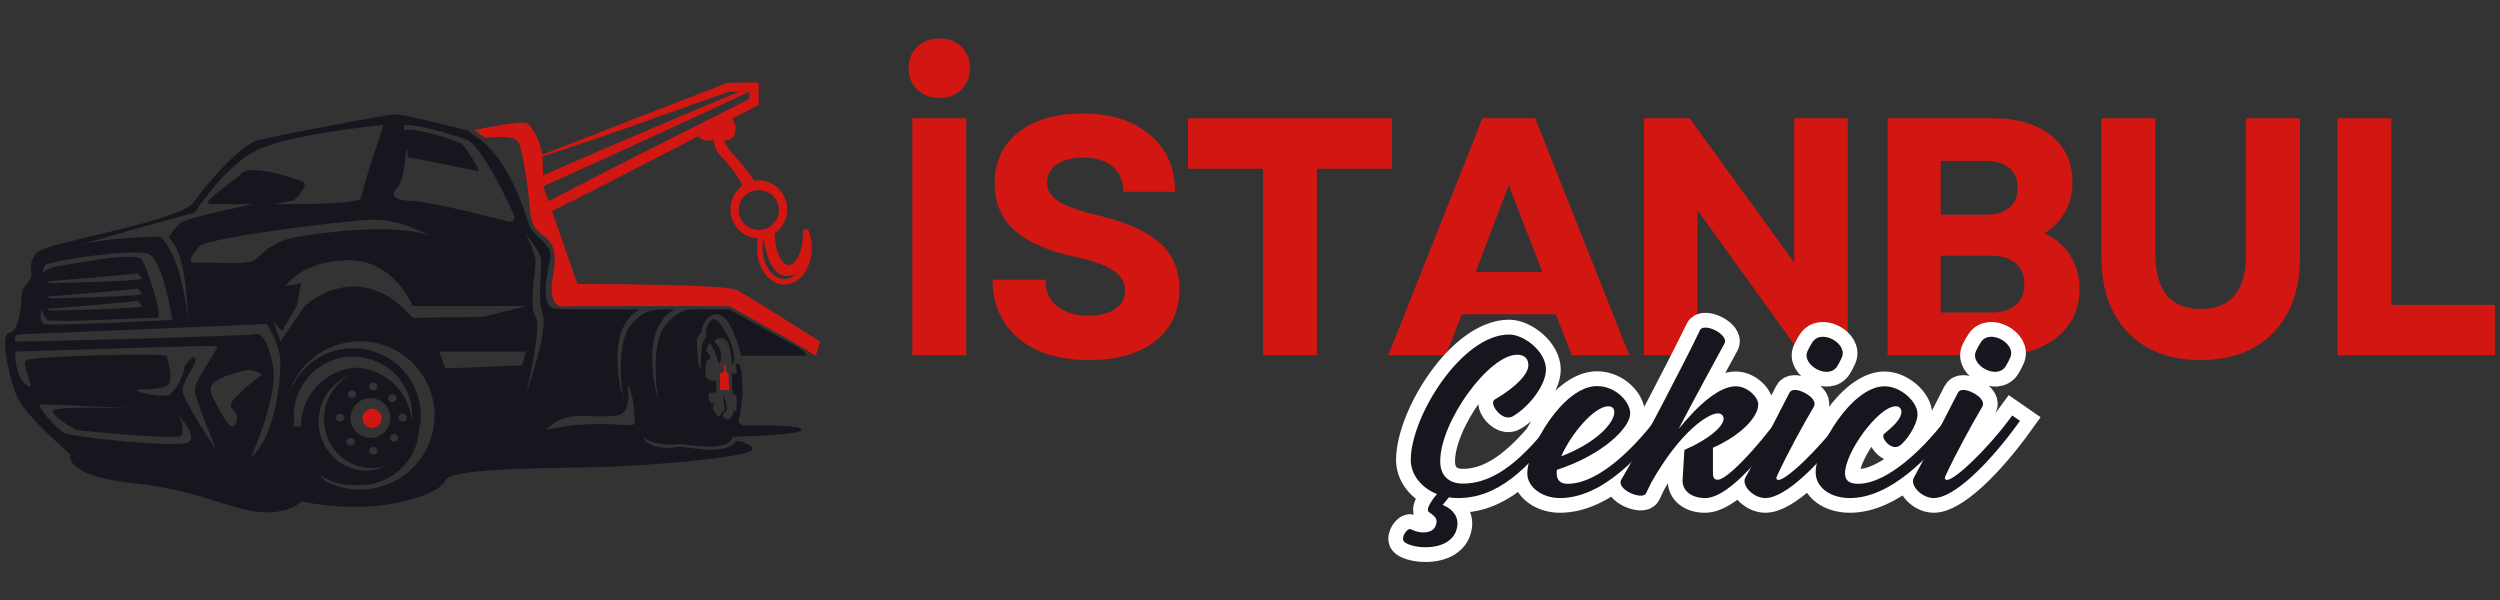
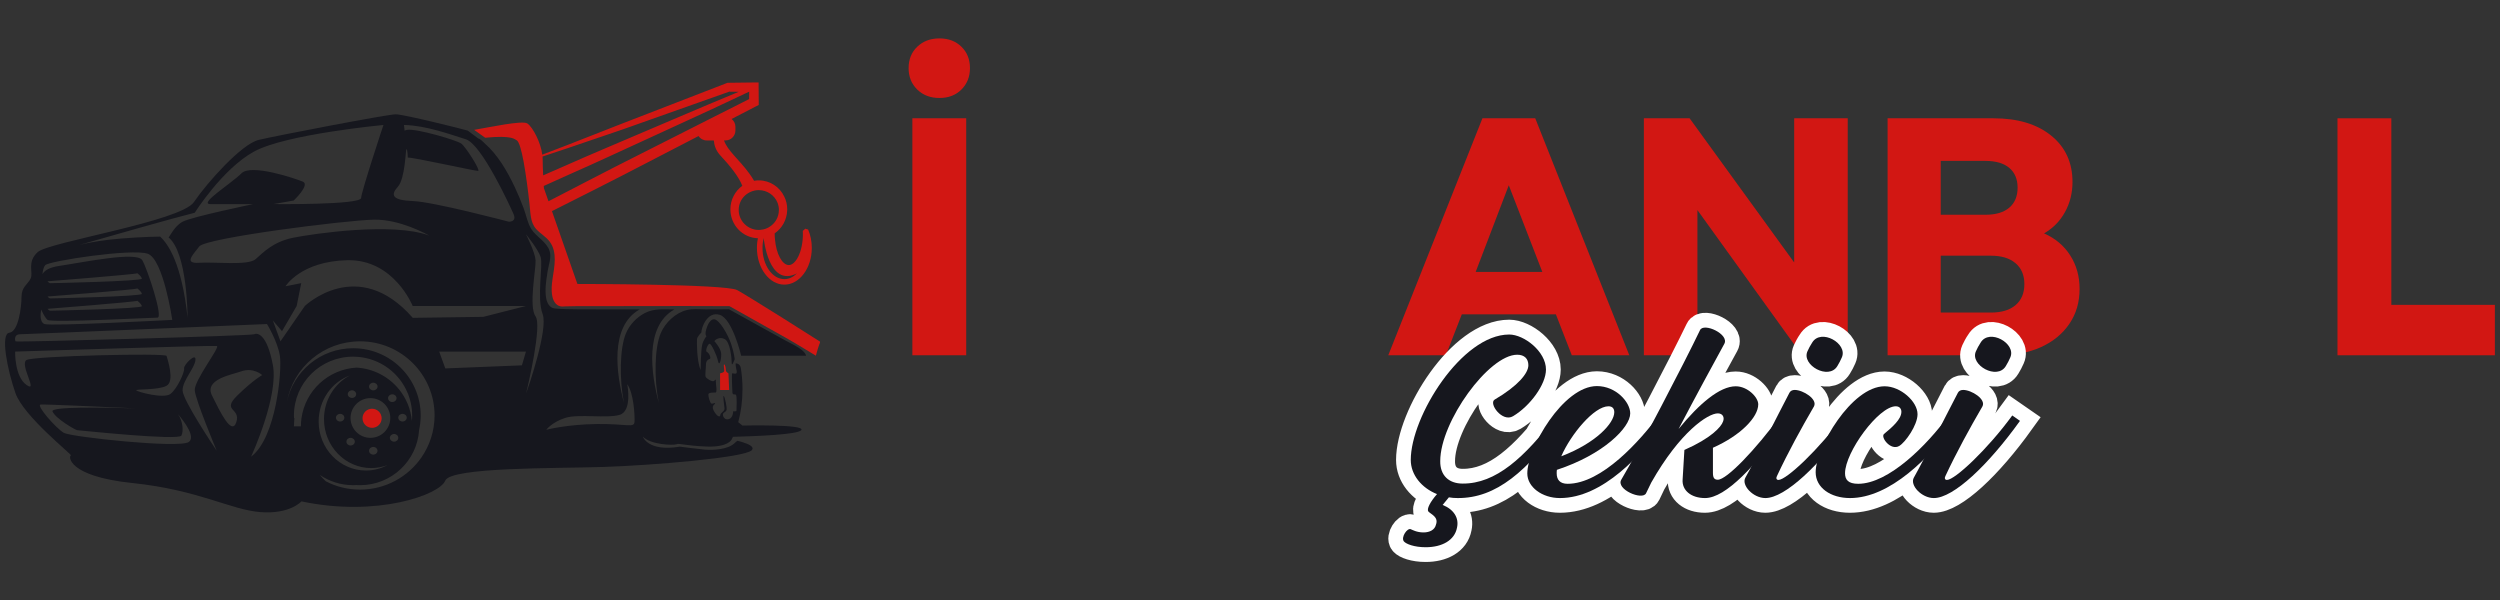
<svg xmlns="http://www.w3.org/2000/svg" width="500" zoomAndPan="magnify" viewBox="0 0 375 90" height="120" preserveAspectRatio="xMidYMid meet" version="1.0">
  <rect x="0" y="0" width="375" height="90" fill="#333333" stroke="none" />
  <defs>
    <g />
    <clipPath id="c4918de628">
      <path d="M 71 12.371 L 123 12.371 L 123 54 L 71 54 Z M 71 12.371 " clip-rule="nonzero" />
    </clipPath>
  </defs>
  <path fill="#16171e" d="M 111.375 63.836 L 110.734 63.328 C 111.141 61.852 111.375 60.16 111.375 58.359 C 111.375 57.344 111.297 56.359 111.16 55.438 C 111.152 55.355 111.133 55.277 111.125 55.211 C 111.113 55.168 111.109 55.129 111.098 55.094 C 110.938 54.461 110.348 54.512 110.348 54.512 C 110.348 54.512 110.312 54.852 110.492 55.594 C 110.656 56.344 109.949 55.941 109.832 56 C 109.723 56.051 109.832 58.348 109.859 58.836 C 109.895 59.328 110.176 59.066 110.379 59.215 C 110.578 59.359 110.473 61.332 110.473 61.562 C 110.473 61.789 109.98 61.68 109.98 61.68 C 109.98 61.68 109.98 62.629 109.359 62.855 C 108.734 63.09 108.387 62.457 108.441 62.137 C 108.5 61.824 108.785 61.879 108.961 61.562 C 109.125 61.25 108.699 59.465 108.562 59.383 C 108.418 59.289 108.625 60.875 108.672 61.215 C 108.738 61.562 108.375 61.77 108.164 62 C 107.965 62.227 108.137 62.457 107.852 62.457 C 107.559 62.457 106.883 61.508 106.918 61.109 C 106.945 60.715 107.164 60.734 107.258 60.535 C 107.344 60.336 106.918 60.598 106.719 60.535 C 106.508 60.477 106.227 59.469 106.254 59.156 C 106.285 58.84 107.086 58.895 107.348 58.875 C 107.605 58.84 107.375 57.641 107.375 57.184 C 107.375 56.734 107.348 56.984 107.094 57.148 C 106.832 57.328 105.926 56.773 105.832 56.492 C 105.75 56.211 105.895 55.168 105.895 54.688 C 105.895 54.195 106.125 53.945 106.438 53.852 C 106.75 53.77 106.352 52.914 106.039 52.793 C 105.723 52.676 106.188 51.559 106.438 51.559 C 106.695 51.559 107.496 53.195 107.695 54.145 C 107.895 55.086 108.215 53.914 108.18 53.078 C 108.152 52.246 107.152 51.164 107.152 51.164 C 107.27 50.984 107.922 50.438 108.723 50.871 C 109.523 51.301 109.758 53.77 109.758 54.453 C 109.758 55.145 110.203 53.879 110.203 53.879 C 110.203 53.879 110.121 52.914 109.66 51.566 C 109.203 50.207 107.895 47.891 107.094 47.891 C 106.293 47.891 105.867 49.5 105.832 49.926 C 105.805 50.355 105.977 50.418 105.977 50.418 C 105.977 50.418 105.52 50.938 105.324 51.73 C 105.125 52.539 105.094 55.52 105.094 55.52 C 104.504 54.113 104.523 51.273 104.551 50.871 C 104.586 50.473 105.203 49.871 105.203 49.871 C 105.203 49.184 106.078 46.621 107.977 47.23 C 109.879 47.848 111.176 53.359 111.176 53.359 L 120.91 53.359 C 120.844 52.98 120.406 52.461 119.156 51.785 C 118.676 51.543 118.207 51.277 117.734 51.031 L 114.914 49.473 L 109.348 46.391 L 109.398 46.391 L 109.285 46.363 L 109.332 46.391 C 108.18 46.402 107.02 46.406 105.871 46.406 C 104.949 46.406 103.949 46.277 103.039 46.504 C 101.332 46.918 99.781 48.379 99.105 49.992 C 98.172 52.219 98.105 56.828 98.809 60.383 C 97.691 56.184 96.609 48.965 101.156 46.418 C 99.621 46.418 98.121 46.223 96.703 46.969 C 95.477 47.609 94.438 48.711 93.895 49.996 C 92.961 52.223 92.887 56.836 93.586 60.398 C 92.477 56.188 91.387 48.977 95.934 46.422 L 95.996 46.41 L 89.797 46.406 L 86.531 46.395 L 84.898 46.367 C 84.355 46.352 83.816 46.324 83.273 46.273 C 81.141 46.074 81.949 41.941 82.148 40.656 C 82.297 39.738 82.75 38.574 82.445 37.66 C 82.004 36.266 80.469 35.562 79.703 34.371 C 79.129 33.469 78.934 32.277 78.562 31.277 C 78.164 30.199 77.723 29.145 77.23 28.098 C 76.102 25.707 74.695 23.25 72.68 21.48 C 72.551 21.371 72.137 20.93 71.871 20.809 L 71.758 20.773 L 71.738 20.773 L 70.164 19.594 C 69.707 19.434 60.582 17.145 59.359 17.145 C 58.145 17.145 41.414 20.359 38.82 20.98 C 36.238 21.586 31.066 27.402 29.09 30.309 C 27.105 33.215 7.324 36.285 5.656 37.812 C 3.98 39.348 5.047 40.875 4.59 41.793 C 4.129 42.711 3.227 43.02 3.227 44.551 C 3.227 46.074 2.766 49.75 1.402 49.91 C 0.027 50.059 1.094 55.426 2.309 58.941 C 3.523 62.465 10.98 68.312 10.637 68.312 C 10.289 68.312 9.953 71.426 19.879 72.457 C 29.805 73.492 34.598 76.473 39.055 76.816 C 43.508 77.164 45.215 75.207 45.215 75.207 C 56.621 77.621 65.977 74.176 66.777 72.109 C 67.578 70.043 83.445 70.277 90.52 70.043 C 97.598 69.816 111.746 68.668 112.777 67.52 C 113.188 67.055 112.418 66.645 111.363 66.32 C 111.133 66.242 110.871 66.188 110.613 66.121 C 110.496 66.199 110.348 66.305 110.188 66.469 C 109.188 67.441 106.922 67.551 105.695 67.441 C 104.48 67.324 101.977 66.996 101.977 66.996 C 97.156 67.801 96.422 65.484 96.422 65.484 C 97.555 66.719 101.023 66.828 101.48 66.637 C 101.93 66.453 102.805 66.867 106.039 66.984 C 109.27 67.094 109.746 65.922 109.746 65.922 C 109.82 65.789 109.879 65.656 109.945 65.523 C 113.414 65.43 119.617 65.195 120.184 64.531 C 120.957 63.602 111.375 63.836 111.375 63.836 Z M 59.68 28.012 C 60.789 26.777 60.824 22.461 60.973 22.375 C 61.133 22.301 61.168 23.641 61.168 23.641 C 61.703 23.527 71.324 25.676 71.723 25.637 C 72.121 25.59 69.871 22.035 69.188 21.535 C 68.504 21.035 62.57 19.277 61.09 19.473 C 60.922 19.5 60.789 19.539 60.691 19.602 C 60.629 19.121 60.598 18.746 60.598 18.746 C 63.941 18.824 67.523 20.16 69.871 20.891 C 72.238 21.613 76.496 30.883 77.031 32.105 C 77.566 33.332 76.309 33.254 76.309 33.254 C 76.309 33.254 65.051 30.27 61.918 30.156 C 58.77 30.039 58.57 29.238 59.68 28.012 Z M 64.371 35.336 C 58.934 33.293 47.004 35.055 43.969 35.66 C 40.926 36.281 39.484 37.887 38.336 38.875 C 37.203 39.871 32.254 39.258 29.895 39.414 C 27.535 39.574 28.902 38.262 29.895 36.965 C 30.883 35.668 52.086 33.004 56.145 32.949 C 59.945 32.891 63.902 35.07 64.371 35.336 Z M 29.215 31.91 C 29.215 31.91 33.359 25.328 38.113 22.73 C 42.871 20.121 57.516 18.746 57.516 18.746 C 57.516 18.746 54.238 28.625 54.168 29.695 C 54.102 30.762 41.008 30.613 41.008 30.613 L 44.055 30.078 C 44.055 30.078 46.57 27.703 45.418 27.242 C 44.285 26.777 37.66 24.523 36.219 26 C 34.777 27.465 29.68 30.625 31.578 30.617 C 33.48 30.605 37.973 30.617 37.973 30.617 C 37.973 30.617 28.762 32.523 27.398 33.254 C 26.105 33.938 25.422 35.602 25.281 35.602 C 28.117 37.949 28.133 47.398 28.133 47.633 C 27.277 39.59 25.227 36.586 24.023 35.492 C 22.168 35.5 18.625 35.688 16.289 35.965 C 14.273 36.199 12.781 36.523 11.926 36.734 C 15.059 35.828 26.465 32.578 29.215 31.91 Z M 6.191 46.434 C 6.191 46.434 6.617 47.527 7.129 47.984 C 7.648 48.445 22.703 47.645 23.621 47.645 C 24.527 47.645 22.133 40.414 21.34 39.027 C 20.535 37.652 12.379 39.375 8.836 39.895 C 7.328 40.121 6.645 40.617 6.367 41.125 C 6.418 40.59 6.535 40.047 6.781 39.777 C 7.352 39.141 19.793 37.254 22.148 38.059 C 24.508 38.859 25.84 47.984 25.84 47.984 C 25.84 47.984 7.57 48.957 6.668 48.605 C 5.766 48.234 6.191 46.434 6.191 46.434 Z M 20.598 43.27 C 20.598 43.27 21.172 43.668 21.281 44.074 C 21.398 44.473 7.711 44.762 7.535 44.762 C 7.355 44.762 7.137 44.477 7.137 44.477 C 7.137 44.477 20.434 43.445 20.598 43.27 Z M 7.129 42.195 C 7.129 42.195 20.426 41.152 20.598 40.988 C 20.598 40.988 21.172 41.383 21.281 41.789 C 21.398 42.195 7.711 42.477 7.535 42.477 C 7.355 42.477 7.129 42.195 7.129 42.195 Z M 20.598 45.117 C 20.598 45.117 21.172 45.516 21.281 45.922 C 21.398 46.316 7.711 46.605 7.535 46.605 C 7.355 46.605 7.137 46.324 7.137 46.324 C 7.137 46.324 20.434 45.285 20.598 45.117 Z M 28.297 66.309 C 26.816 67.277 10.73 65.559 9.582 64.93 C 8.449 64.293 5.309 60.734 6.109 60.68 C 6.668 60.629 15.207 61.012 20.332 61.254 C 15.426 61.109 7.551 60.973 7.875 61.715 C 8.336 62.809 11.363 64.531 11.594 64.531 C 11.82 64.531 26.816 66.137 27.215 65.332 C 27.543 64.676 27.449 63.238 26.715 62.148 C 27.691 63.289 29.398 65.586 28.297 66.309 Z M 27.387 58.555 C 27.387 57.062 29.211 55.227 29.32 53.996 C 29.438 52.781 27.504 54.766 27.613 55.262 C 27.73 55.766 26.586 58.328 25.562 59.094 C 24.531 59.852 20.66 58.785 20.434 58.555 C 20.199 58.328 23.742 58.555 24.988 57.863 C 26.25 57.18 25.105 53.848 24.988 53.387 C 24.875 52.93 5.129 53.387 3.992 53.996 C 2.859 54.613 5.816 59.012 3.992 57.754 C 2.168 56.488 2.27 52.738 2.27 52.738 C 2.27 52.738 31.961 51.781 32.523 51.898 C 33.094 52.012 29.098 57.062 29.215 58.555 C 29.324 60 32.324 67.16 32.508 67.613 C 32.203 67.16 27.387 60 27.387 58.555 Z M 35.453 63.305 C 34.766 65.449 33.012 61.77 31.797 59.32 C 30.578 56.875 34.887 56.18 36.137 55.719 C 38.008 55.035 39.328 56.262 39.328 56.262 C 39.328 56.262 38.039 56.945 35.605 59.32 C 33.172 61.691 36.137 61.16 35.453 63.305 Z M 37.66 68.504 C 37.777 68.254 41.828 59.402 40.926 54.73 C 40.02 49.98 38.566 49.91 38.109 50.141 C 37.652 50.367 2.5 51.355 2.352 51.207 C 2.191 51.059 2.125 50.141 2.961 50.141 C 3.793 50.141 40.047 48.605 40.047 48.605 C 40.125 48.715 41.684 51.324 41.988 53.422 C 42.301 55.527 41.461 65.656 37.66 68.504 Z M 45.137 63.945 L 44.09 63.945 C 44.09 63.68 44.102 63.41 44.125 63.156 L 44.125 63.137 C 44.141 63.004 44.152 62.875 44.168 62.73 L 44.102 62.73 C 44.09 62.598 44.09 62.465 44.09 62.332 C 44.09 57.449 48.059 53.5 52.957 53.5 C 56.441 53.5 59.461 55.5 60.906 58.414 L 60.906 58.426 C 61.133 58.855 61.316 59.316 61.449 59.785 C 61.695 60.59 61.824 61.441 61.824 62.336 C 61.824 62.613 61.812 62.879 61.781 63.145 C 61.621 61.355 60.922 59.715 59.84 58.387 C 58.316 56.52 56.039 55.289 53.477 55.141 C 49.23 55.387 45.789 58.609 45.219 62.742 C 45.164 63.129 45.137 63.535 45.137 63.945 Z M 61.012 62.652 C 61.012 62.969 60.73 63.227 60.375 63.227 C 60.027 63.227 59.742 62.969 59.742 62.652 C 59.742 62.336 60.023 62.078 60.375 62.078 C 60.73 62.078 61.012 62.336 61.012 62.652 Z M 55.559 65.676 C 53.918 65.676 52.582 64.344 52.582 62.695 C 52.582 61.055 53.914 59.719 55.559 59.719 C 57.211 59.719 58.543 61.051 58.543 62.695 C 58.543 64.344 57.211 65.676 55.559 65.676 Z M 56.625 67.617 C 56.625 67.934 56.344 68.191 55.992 68.191 C 55.641 68.191 55.355 67.934 55.355 67.617 C 55.355 67.305 55.637 67.043 55.992 67.043 C 56.344 67.043 56.625 67.305 56.625 67.617 Z M 52.586 65.676 C 52.938 65.676 53.223 65.934 53.223 66.25 C 53.223 66.562 52.941 66.824 52.586 66.824 C 52.238 66.824 51.965 66.562 51.965 66.25 C 51.965 65.934 52.238 65.676 52.586 65.676 Z M 52.168 59.117 C 52.168 58.809 52.449 58.547 52.805 58.547 C 53.152 58.547 53.426 58.809 53.426 59.117 C 53.426 59.441 53.152 59.691 52.805 59.691 C 52.453 59.691 52.168 59.441 52.168 59.117 Z M 55.359 57.98 C 55.359 57.664 55.641 57.406 55.996 57.406 C 56.344 57.406 56.633 57.664 56.633 57.98 C 56.633 58.293 56.348 58.555 55.996 58.555 C 55.641 58.555 55.359 58.293 55.359 57.98 Z M 58.211 59.723 C 58.211 59.41 58.492 59.148 58.848 59.148 C 59.195 59.148 59.48 59.41 59.48 59.723 C 59.48 60.039 59.199 60.301 58.848 60.301 C 58.492 60.305 58.211 60.047 58.211 59.723 Z M 59.117 65.098 C 59.461 65.098 59.742 65.359 59.742 65.676 C 59.742 65.988 59.461 66.25 59.117 66.25 C 58.77 66.25 58.477 65.988 58.477 65.676 C 58.477 65.359 58.77 65.098 59.117 65.098 Z M 52.488 56.312 C 50.18 57.52 48.598 60 48.598 62.863 C 48.598 66.922 51.777 70.211 55.691 70.211 C 56.547 70.211 57.375 70.051 58.133 69.762 C 57.168 70.281 56.059 70.578 54.891 70.578 C 50.973 70.578 47.797 67.285 47.797 63.23 C 47.797 60.035 49.754 57.328 52.488 56.312 Z M 51.652 62.652 C 51.652 62.969 51.371 63.227 51.02 63.227 C 50.672 63.227 50.395 62.969 50.395 62.652 C 50.395 62.336 50.672 62.078 51.02 62.078 C 51.371 62.078 51.652 62.336 51.652 62.652 Z M 63.223 68.605 C 61.203 71.523 57.828 73.441 54.008 73.441 C 52.156 73.441 50.418 73 48.883 72.199 C 48.555 71.906 48.246 71.578 47.977 71.242 C 49.398 72.207 51.117 72.777 52.969 72.777 C 53.145 72.777 53.316 72.766 53.488 72.762 C 53.664 72.773 53.836 72.777 54.012 72.777 C 58.715 72.777 62.57 69.121 62.863 64.52 C 63.012 63.836 63.094 63.137 63.105 62.41 L 63.105 62.328 C 63.105 56.754 58.57 52.234 52.973 52.234 C 48.074 52.234 43.98 55.703 43.031 60.301 C 43.969 55.121 48.531 51.199 54.012 51.199 C 60.176 51.199 65.188 56.184 65.188 62.328 C 65.176 64.656 64.453 66.828 63.223 68.605 Z M 78.285 54.801 L 66.797 55.262 L 65.879 52.738 L 78.895 52.738 Z M 72.496 47.527 L 61.914 47.676 C 53.68 38.258 45.723 45.902 45.723 45.902 L 42.07 51.199 L 40.926 48.07 L 42.301 49.676 L 44.5 45.902 L 45.184 42.473 L 42.828 42.938 C 42.828 42.938 45.109 39.188 52.105 39.031 C 59.105 38.883 61.906 45.902 61.906 45.902 L 78.887 45.902 Z M 78.922 59.012 C 79.152 58.012 81.336 48.836 80.336 47.457 C 79.27 46.008 80.418 40.262 80.336 39.031 C 80.258 37.84 78.969 35.297 78.895 35.141 C 79.027 35.301 80.727 37.402 81.102 38.574 C 81.477 39.805 80.484 44.699 81.395 47.113 C 82.258 49.383 79.254 58.078 78.922 59.012 Z M 95.18 63.262 C 95.117 64.242 94.086 63.551 89.52 63.602 C 84.953 63.664 81.938 64.469 81.938 64.469 C 81.938 64.469 82.789 63.32 84.789 62.684 C 86.785 62.051 91.012 62.801 92.945 62.227 C 94.836 61.668 94.129 57.863 94.09 57.641 C 95.055 58.961 95.227 62.289 95.18 63.262 Z M 95.18 63.262 " fill-opacity="1" fill-rule="nonzero" />
  <g clip-path="url(#c4918de628)">
    <path fill="#d21713" d="M 110.574 43.512 C 108.867 42.594 86.609 42.594 86.609 42.594 L 82.793 31.668 L 88.809 28.637 L 92.926 26.543 L 97.023 24.426 L 104.777 20.41 C 105.043 20.809 105.496 21.066 106.004 21.066 L 107.07 21.066 C 107.137 21.84 107.402 22.602 108.004 23.262 C 109.59 24.969 110.789 26.477 111.348 27.867 C 110.266 28.652 109.559 29.945 109.559 31.41 C 109.559 33.758 111.391 35.668 113.688 35.738 C 113.656 35.922 113.613 36.098 113.59 36.297 C 113.555 36.59 113.539 36.883 113.539 37.188 C 113.539 40.219 115.391 42.695 117.656 42.695 C 119.922 42.695 121.77 40.219 121.77 37.188 C 121.77 36.215 121.578 35.266 121.219 34.434 L 120.793 34.305 L 120.418 34.645 C 120.434 34.793 120.434 34.945 120.434 35.086 C 120.434 37.844 119.324 39.762 118.324 39.762 C 117.336 39.762 116.422 38.07 116.246 35.887 C 116.215 35.629 116.203 35.363 116.203 35.086 L 116.203 35.004 C 117.297 34.246 118.023 33.004 118.074 31.578 C 118.086 31.52 118.086 31.465 118.086 31.402 C 118.086 30.719 117.926 30.07 117.645 29.496 C 116.961 28.051 115.5 27.055 113.82 27.055 C 113.578 27.055 113.348 27.07 113.113 27.121 C 112.922 26.777 112.672 26.414 112.375 25.996 C 110.914 23.984 109.082 22.555 108.605 21.062 L 108.832 21.062 C 109.652 21.062 110.312 20.395 110.312 19.574 L 110.312 19.012 C 110.312 18.539 110.086 18.113 109.738 17.848 L 113.414 15.945 L 113.809 15.746 L 113.809 15.305 L 113.793 13.09 L 113.793 12.371 L 113.086 12.371 L 109.254 12.418 L 109.125 12.418 L 109.016 12.461 L 93.102 18.621 L 85.156 21.734 L 81.34 23.199 C 81.125 21.398 79.926 19.074 79.098 18.516 C 78.363 18.023 73.324 19.105 71.121 19.48 L 72.777 20.66 C 76.887 20.262 77.191 20.902 77.496 21.039 C 77.859 21.215 78.219 22.527 78.547 24.27 C 78.555 24.301 78.555 24.332 78.562 24.363 C 78.902 26.254 79.215 28.645 79.434 30.664 C 79.578 31.895 79.516 33.332 80.418 34.348 C 81.043 35.047 81.902 35.496 82.469 36.266 C 83.645 37.855 83.141 40.066 82.875 41.871 C 82.316 45.605 83.793 45.965 84.316 45.98 C 84.379 45.969 84.434 45.969 84.496 45.969 C 84.609 45.957 84.738 45.953 84.852 45.953 L 86.488 45.922 L 89.754 45.922 L 96.289 45.91 C 100.648 45.898 104.996 45.898 109.352 45.922 L 109.418 45.922 L 109.469 45.953 L 115.074 49.098 L 117.883 50.672 C 118.34 50.945 118.805 51.207 119.273 51.477 C 119.355 51.527 119.434 51.578 119.516 51.625 L 122.383 53.352 C 122.383 53.352 122.844 51.582 123.07 51.285 C 123.09 51.285 112.281 44.43 110.574 43.512 Z M 119.539 41.004 C 119.004 41.543 118.363 41.871 117.656 41.871 C 115.848 41.871 114.375 39.773 114.375 37.199 C 114.375 36.922 114.391 36.66 114.422 36.406 C 114.457 36.152 114.5 35.914 114.551 35.699 C 114.551 35.695 115.262 43.215 119.539 41.004 Z M 113.754 28.52 L 113.82 28.52 C 115.098 28.52 116.188 29.305 116.629 30.41 C 116.762 30.75 116.836 31.117 116.836 31.504 C 116.836 31.531 116.836 31.562 116.828 31.586 C 116.809 32.535 116.336 33.371 115.617 33.898 C 115.188 34.227 114.66 34.426 114.094 34.473 C 114 34.492 113.91 34.492 113.816 34.492 C 112.16 34.492 110.805 33.148 110.805 31.496 C 110.805 30.672 111.137 29.922 111.688 29.387 C 112.227 28.871 112.961 28.535 113.754 28.52 Z M 81.395 23.719 C 81.395 23.641 81.395 23.559 81.383 23.477 L 85.336 22.16 L 93.414 19.41 L 109.375 13.754 L 109.266 13.754 L 109.496 13.711 L 109.371 13.754 L 110.812 13.77 L 106.32 15.645 L 101.027 17.891 L 90.453 22.395 C 88.688 23.133 86.938 23.918 85.18 24.684 L 81.473 26.305 C 81.434 25.48 81.395 24.52 81.395 23.719 Z M 82.273 30.188 L 81.59 28.238 C 81.59 28.238 81.578 28.109 81.562 27.895 L 85.758 26.004 C 87.512 25.223 89.262 24.449 91 23.641 L 101.441 18.84 L 106.668 16.434 L 110.469 14.648 C 110.496 14.633 110.512 14.633 110.527 14.621 L 111.871 13.984 L 112.297 13.785 L 112.379 13.785 L 112.367 14.863 L 110.305 15.906 L 108.121 17.008 L 107.078 17.531 L 104.551 18.812 L 96.293 22.988 L 92.18 25.07 L 88.07 27.188 Z M 82.273 30.188 " fill-opacity="1" fill-rule="nonzero" />
  </g>
  <path fill="#d21713" d="M 55.809 61.309 C 55.02 61.309 54.379 61.949 54.379 62.746 C 54.379 63.535 55.02 64.176 55.809 64.176 C 56.605 64.176 57.246 63.535 57.246 62.746 C 57.246 61.957 56.605 61.309 55.809 61.309 Z M 55.809 61.309 " fill-opacity="1" fill-rule="nonzero" />
  <path fill="#d21713" d="M 108.012 56 L 108.012 58.5 L 109.375 58.5 L 109.266 56 C 109.266 56 108.883 55.801 108.883 55.57 C 108.883 55.34 108.789 54.652 108.633 54.672 C 108.48 54.688 108.672 55.414 108.633 55.664 C 108.602 55.914 108.012 56 108.012 56 Z M 108.012 56 " fill-opacity="1" fill-rule="nonzero" />
  <g fill="#d21713" fill-opacity="1">
    <g transform="translate(132.588, 53.291)">
      <g>
        <path d="M 4.266 0 L 4.266 -35.547 L 12.344 -35.547 L 12.344 0 Z M 3.703 -43.062 C 3.703 -44.383 4.133 -45.457 5 -46.281 C 5.863 -47.113 6.973 -47.531 8.328 -47.531 C 9.68 -47.531 10.781 -47.113 11.625 -46.281 C 12.477 -45.457 12.906 -44.383 12.906 -43.062 C 12.906 -41.781 12.477 -40.711 11.625 -39.859 C 10.781 -39.016 9.68 -38.594 8.328 -38.594 C 6.973 -38.594 5.863 -39.016 5 -39.859 C 4.133 -40.711 3.703 -41.781 3.703 -43.062 Z M 3.703 -43.062 " />
      </g>
    </g>
  </g>
  <g fill="#d21713" fill-opacity="1">
    <g transform="translate(146.652, 53.291)">
      <g>
-         <path d="M 16.656 0.719 C 13.676 0.719 11.109 0.227 8.953 -0.75 C 6.805 -1.738 5.148 -3.141 3.984 -4.953 C 2.816 -6.766 2.234 -8.891 2.234 -11.328 L 10.156 -11.328 C 10.156 -9.629 10.738 -8.305 11.906 -7.359 C 13.07 -6.41 14.641 -5.938 16.609 -5.938 C 18.297 -5.938 19.629 -6.266 20.609 -6.922 C 21.598 -7.586 22.094 -8.516 22.094 -9.703 C 22.094 -10.953 21.5 -11.969 20.312 -12.75 C 19.125 -13.531 17.281 -14.191 14.781 -14.734 C 10.613 -15.609 7.531 -16.941 5.531 -18.734 C 3.539 -20.535 2.547 -22.875 2.547 -25.75 C 2.547 -29 3.727 -31.562 6.094 -33.438 C 8.469 -35.32 11.703 -36.266 15.797 -36.266 C 18.609 -36.266 21.047 -35.781 23.109 -34.812 C 25.172 -33.844 26.77 -32.488 27.906 -30.75 C 29.039 -29.008 29.609 -26.938 29.609 -24.531 L 21.844 -24.531 C 21.844 -26.125 21.316 -27.375 20.266 -28.281 C 19.211 -29.195 17.754 -29.656 15.891 -29.656 C 14.203 -29.656 12.863 -29.32 11.875 -28.656 C 10.895 -28 10.406 -27.082 10.406 -25.906 C 10.406 -24.82 10.945 -23.906 12.031 -23.156 C 13.113 -22.414 15.008 -21.723 17.719 -21.078 C 22.156 -20.023 25.352 -18.617 27.312 -16.859 C 29.281 -15.098 30.266 -12.812 30.266 -10 C 30.266 -6.656 29.051 -4.031 26.625 -2.125 C 24.207 -0.227 20.883 0.719 16.656 0.719 Z M 16.656 0.719 " />
-       </g>
+         </g>
    </g>
  </g>
  <g fill="#d21713" fill-opacity="1">
    <g transform="translate(176.661, 53.291)">
      <g>
-         <path d="M 12.797 0 L 12.797 -27.984 L 1.531 -27.984 L 1.531 -35.547 L 32.141 -35.547 L 32.141 -27.984 L 20.875 -27.984 L 20.875 0 Z M 12.797 0 " />
-       </g>
+         </g>
    </g>
  </g>
  <g fill="#d21713" fill-opacity="1">
    <g transform="translate(207.787, 53.291)">
      <g>
        <path d="M 0.453 0 L 14.578 -35.547 L 22.5 -35.547 L 36.609 0 L 27.984 0 L 25.594 -6.141 L 11.484 -6.141 L 9.094 0 Z M 13.562 -12.5 L 23.562 -12.5 L 18.531 -25.5 Z M 13.562 -12.5 " />
      </g>
    </g>
  </g>
  <g fill="#d21713" fill-opacity="1">
    <g transform="translate(242.315, 53.291)">
      <g>
        <path d="M 4.266 0 L 4.266 -35.547 L 11.125 -35.547 L 26.812 -13.922 L 26.812 -35.547 L 34.844 -35.547 L 34.844 0 L 27.984 0 L 12.297 -21.781 L 12.297 0 Z M 4.266 0 " />
      </g>
    </g>
  </g>
  <g fill="#d21713" fill-opacity="1">
    <g transform="translate(278.874, 53.291)">
      <g>
        <path d="M 4.266 0 L 4.266 -35.547 L 20.156 -35.547 C 23.781 -35.547 26.66 -34.68 28.797 -32.953 C 30.93 -31.234 32 -28.914 32 -26 C 32 -24.344 31.625 -22.836 30.875 -21.484 C 30.133 -20.129 29.086 -19.062 27.734 -18.281 C 29.422 -17.539 30.727 -16.441 31.656 -14.984 C 32.594 -13.523 33.062 -11.848 33.062 -9.953 C 33.062 -7.953 32.551 -6.207 31.531 -4.719 C 30.52 -3.227 29.109 -2.066 27.297 -1.234 C 25.484 -0.41 23.375 0 20.969 0 Z M 12.234 -6.406 L 19.75 -6.406 C 21.344 -6.406 22.578 -6.773 23.453 -7.516 C 24.336 -8.266 24.781 -9.316 24.781 -10.672 C 24.781 -12.023 24.336 -13.07 23.453 -13.812 C 22.578 -14.562 21.344 -14.938 19.75 -14.938 L 12.234 -14.938 Z M 12.234 -21.078 L 18.938 -21.078 C 20.5 -21.078 21.691 -21.43 22.516 -22.141 C 23.348 -22.848 23.766 -23.848 23.766 -25.141 C 23.766 -26.422 23.348 -27.41 22.516 -28.109 C 21.691 -28.805 20.5 -29.156 18.938 -29.156 L 12.234 -29.156 Z M 12.234 -21.078 " />
      </g>
    </g>
  </g>
  <g fill="#d21713" fill-opacity="1">
    <g transform="translate(311.32, 53.291)">
      <g>
-         <path d="M 18.797 0.719 C 15.711 0.719 13.062 0.098 10.844 -1.141 C 8.625 -2.379 6.91 -4.141 5.703 -6.422 C 4.504 -8.711 3.906 -11.445 3.906 -14.625 L 3.906 -35.547 L 11.984 -35.547 L 11.984 -15.188 C 11.984 -9.695 14.254 -6.953 18.797 -6.953 C 23.328 -6.953 25.594 -9.695 25.594 -15.188 L 25.594 -35.547 L 33.672 -35.547 L 33.672 -14.625 C 33.672 -11.445 33.066 -8.711 31.859 -6.422 C 30.66 -4.141 28.953 -2.379 26.734 -1.141 C 24.516 0.098 21.867 0.719 18.797 0.719 Z M 18.797 0.719 " />
-       </g>
+         </g>
    </g>
  </g>
  <g fill="#d21713" fill-opacity="1">
    <g transform="translate(346.356, 53.291)">
      <g>
        <path d="M 4.266 0 L 4.266 -35.547 L 12.344 -35.547 L 12.344 -7.562 L 27.875 -7.562 L 27.875 0 Z M 4.266 0 " />
      </g>
    </g>
  </g>
  <path stroke-linecap="butt" transform="matrix(0.763, 0, 0, 0.763, 211.427, 42.329)" fill="none" stroke-linejoin="miter" d="M 28.898 26.201 C 22.597 34.524 16.931 39.638 10.435 39.597 C 7.732 39.597 6.002 37.99 6.043 35.154 C 6.043 27.43 15.584 14.249 21.159 14.249 C 22.597 14.249 23.36 15.053 23.36 16.322 C 23.36 17.878 21.328 20.376 16.726 23.079 C 15.497 23.842 18.241 27.594 20.355 26.324 C 23.698 24.343 26.825 20.115 26.825 17.167 C 26.825 13.609 22.51 10.277 19.603 10.277 C 10.261 10.277 0.259 26.416 0.259 34.944 C 0.259 37.867 2.363 40.431 5.403 41.66 C 4.093 43.144 3.289 44.618 3.714 45.084 C 4.226 45.632 5.746 46.133 5.199 47.664 C 4.979 48.672 3.97 49.179 2.742 49.179 C 1.431 49.179 0.546 48.672 0.259 48.549 C -0.422 48.247 -1.732 50.157 -1.092 50.95 C -0.683 51.467 0.93 52.097 3.167 52.097 C 6.371 52.097 8.869 50.745 9.335 48.247 C 9.754 46.354 8.705 44.659 6.509 43.774 L 7.732 42.3 C 8.28 42.381 8.869 42.422 9.468 42.422 C 17.069 42.463 23.058 37.227 30.413 27.251 Z M 48.994 26.201 C 45.365 31.1 37.805 39.638 31.079 39.638 C 29.564 39.638 28.934 38.834 28.934 37.565 C 28.934 37.35 28.934 37.145 28.975 36.884 C 38.091 33.895 43.374 28.561 43.374 25.776 C 43.374 23.581 40.589 20.417 36.837 20.417 C 30.193 20.417 23.14 32.625 23.14 37.606 C 23.14 40.267 26.057 42.422 29.564 42.422 C 37.968 42.422 45.703 33.936 50.519 27.251 Z M 39.115 24.384 C 39.867 24.384 40.251 24.85 40.251 25.572 C 40.251 27.676 36.658 31.607 29.825 34.222 C 31.719 29.871 36.279 24.384 39.115 24.384 Z M 72.944 26.201 C 67.995 32.958 62.344 38.834 60.613 38.834 C 59.892 38.834 59.631 38.409 59.631 37.483 L 59.631 32.533 C 65.087 30.132 68.553 26.539 68.553 24.005 C 68.553 22.613 66.439 20.458 64.12 20.458 C 60.992 20.458 56.974 23.842 52.879 28.863 C 56.344 22.229 59.682 16.148 61.883 12.135 C 62.932 10.236 57.819 7.866 57.107 9.433 C 54.062 15.764 45.063 33.05 41.649 38.793 C 40.461 40.692 45.785 42.97 46.506 41.496 L 47.515 39.382 C 53.176 29.411 58.663 25.776 60.613 25.776 C 61.581 25.776 61.965 26.585 61.622 27.389 C 61.284 28.438 59.262 30.675 54.021 32.958 L 53.683 38.793 C 53.519 40.948 55.372 42.422 58.075 42.422 C 62.17 42.422 68.087 36.039 74.46 27.251 Z M 84.093 16.486 C 84.436 15.938 84.722 15.396 84.978 14.797 C 86.207 12.053 80.832 9.013 79.153 11.89 C 78.769 12.432 78.473 13.021 78.217 13.568 C 76.998 16.281 82.404 19.312 84.093 16.486 Z M 69.945 42.422 C 73.82 42.422 80.628 35.958 86.877 27.251 L 85.362 26.201 C 80.505 32.871 74.081 38.875 72.514 38.875 C 72.1 38.875 72.008 38.491 72.223 38.113 C 74.378 33.511 77.039 28.653 79.481 24.425 C 80.29 22.992 77.326 21.18 75.729 21.18 C 75.263 21.18 74.884 21.344 74.669 21.728 C 72.473 25.956 67.831 35.205 66.014 38.409 C 65.169 39.884 67.529 42.422 69.945 42.422 Z M 86.581 42.422 C 94.402 42.422 102.341 34.524 107.485 27.251 L 105.97 26.201 C 101.742 32.026 94.182 39.638 88.193 39.638 C 86.243 39.638 85.613 38.834 85.613 37.565 C 85.613 33.429 92.201 24.384 95.574 24.384 C 96.296 24.384 96.68 24.85 96.68 25.48 C 96.68 26.923 94.904 28.479 93.255 29.83 C 92.534 30.47 94.566 33.173 96.255 32.206 C 97.483 31.479 99.843 28.1 99.843 25.956 C 99.843 23.458 96.506 20.458 93.378 20.458 C 86.883 20.458 79.819 32.533 79.819 37.35 C 79.819 40.39 82.777 42.422 86.581 42.422 Z M 117.206 16.486 C 117.543 15.938 117.835 15.396 118.091 14.797 C 119.32 12.053 113.945 9.013 112.266 11.89 C 111.882 12.432 111.585 13.021 111.329 13.568 C 110.111 16.281 115.511 19.312 117.206 16.486 Z M 103.058 42.422 C 106.932 42.422 113.74 35.958 119.99 27.251 L 118.475 26.201 C 113.617 32.871 107.193 38.875 105.622 38.875 C 105.213 38.875 105.12 38.491 105.335 38.113 C 107.49 33.511 110.152 28.653 112.594 24.425 C 113.397 22.992 110.439 21.18 108.842 21.18 C 108.376 21.18 107.997 21.344 107.777 21.728 C 105.581 25.956 100.944 35.205 99.126 38.409 C 98.282 39.884 100.642 42.422 103.058 42.422 Z M 103.058 42.422 " stroke="#ffffff" stroke-width="5.809" stroke-opacity="1" stroke-miterlimit="4" />
  <g fill="#16171e" fill-opacity="1">
    <g transform="translate(211.427, 74.381)">
      <g>
        <path d="M 22.047 -12.062 C 17.25 -5.703 12.922 -1.812 7.969 -1.844 C 5.906 -1.844 4.578 -3.062 4.609 -5.219 C 4.609 -11.125 11.891 -21.172 16.156 -21.172 C 17.25 -21.172 17.828 -20.562 17.828 -19.594 C 17.828 -18.406 16.281 -16.5 12.766 -14.438 C 11.828 -13.859 13.922 -10.984 15.531 -11.953 C 18.078 -13.469 20.469 -16.703 20.469 -18.953 C 20.469 -21.656 17.188 -24.203 14.953 -24.203 C 7.828 -24.203 0.188 -11.891 0.188 -5.391 C 0.188 -3.156 1.812 -1.188 4.125 -0.266 C 3.125 0.875 2.516 2 2.844 2.359 C 3.219 2.766 4.391 3.156 3.969 4.312 C 3.797 5.094 3.031 5.484 2.094 5.484 C 1.094 5.484 0.422 5.094 0.188 5 C -0.328 4.766 -1.328 6.219 -0.844 6.828 C -0.516 7.219 0.703 7.703 2.422 7.703 C 4.875 7.703 6.766 6.672 7.125 4.766 C 7.453 3.312 6.641 2.031 4.969 1.359 L 5.906 0.219 C 6.312 0.297 6.766 0.328 7.219 0.328 C 13.016 0.359 17.594 -3.641 23.203 -11.25 Z M 22.047 -12.062 " />
      </g>
    </g>
  </g>
  <g fill="#16171e" fill-opacity="1">
    <g transform="translate(228.284, 74.381)">
      <g>
        <path d="M 20.531 -12.062 C 17.766 -8.312 11.984 -1.812 6.859 -1.812 C 5.703 -1.812 5.219 -2.422 5.219 -3.391 C 5.219 -3.547 5.219 -3.703 5.25 -3.906 C 12.219 -6.188 16.25 -10.25 16.25 -12.375 C 16.25 -14.047 14.125 -16.469 11.25 -16.469 C 6.188 -16.469 0.812 -7.156 0.812 -3.359 C 0.812 -1.328 3.031 0.328 5.703 0.328 C 12.125 0.328 18.016 -6.156 21.688 -11.25 Z M 12.984 -13.438 C 13.578 -13.438 13.859 -13.094 13.859 -12.547 C 13.859 -10.922 11.125 -7.922 5.906 -5.938 C 7.344 -9.25 10.828 -13.438 12.984 -13.438 Z M 12.984 -13.438 " />
      </g>
    </g>
  </g>
  <g fill="#16171e" fill-opacity="1">
    <g transform="translate(243.69, 74.381)">
      <g>
        <path d="M 23.406 -12.062 C 19.625 -6.891 15.312 -2.422 13.984 -2.422 C 13.438 -2.422 13.25 -2.734 13.25 -3.453 L 13.25 -7.219 C 17.406 -9.062 20.047 -11.797 20.047 -13.734 C 20.047 -14.797 18.438 -16.438 16.672 -16.438 C 14.281 -16.438 11.219 -13.859 8.094 -10.031 C 10.734 -15.078 13.281 -19.734 14.953 -22.797 C 15.766 -24.234 11.859 -26.047 11.312 -24.859 C 9 -20.016 2.125 -6.828 -0.484 -2.453 C -1.391 -1 2.672 0.734 3.219 -0.391 L 4 -2 C 8.312 -9.609 12.5 -12.375 13.984 -12.375 C 14.734 -12.375 15.016 -11.766 14.766 -11.156 C 14.5 -10.344 12.953 -8.641 8.969 -6.891 L 8.703 -2.453 C 8.578 -0.812 10 0.328 12.062 0.328 C 15.188 0.328 19.688 -4.547 24.562 -11.25 Z M 23.406 -12.062 " />
      </g>
    </g>
  </g>
  <g fill="#16171e" fill-opacity="1">
    <g transform="translate(261.9, 74.381)">
      <g>
        <path d="M 13.703 -19.469 C 13.953 -19.891 14.188 -20.312 14.375 -20.766 C 15.312 -22.859 11.219 -25.172 9.922 -22.984 C 9.641 -22.562 9.406 -22.109 9.219 -21.688 C 8.281 -19.625 12.406 -17.312 13.703 -19.469 Z M 2.906 0.328 C 5.859 0.328 11.062 -4.609 15.828 -11.25 L 14.672 -12.062 C 10.953 -6.969 6.062 -2.391 4.875 -2.391 C 4.547 -2.391 4.484 -2.672 4.641 -2.969 C 6.281 -6.484 8.312 -10.188 10.188 -13.406 C 10.797 -14.5 8.547 -15.891 7.312 -15.891 C 6.969 -15.891 6.672 -15.766 6.516 -15.469 C 4.828 -12.25 1.297 -5.188 -0.094 -2.734 C -0.734 -1.609 1.062 0.328 2.906 0.328 Z M 2.906 0.328 " />
      </g>
    </g>
  </g>
  <g fill="#16171e" fill-opacity="1">
    <g transform="translate(271.505, 74.381)">
      <g>
        <path d="M 6 0.328 C 11.953 0.328 18.016 -5.703 21.953 -11.25 L 20.797 -12.062 C 17.562 -7.609 11.797 -1.812 7.219 -1.812 C 5.734 -1.812 5.25 -2.422 5.25 -3.391 C 5.25 -6.547 10.281 -13.438 12.859 -13.438 C 13.406 -13.438 13.703 -13.094 13.703 -12.609 C 13.703 -11.5 12.344 -10.312 11.094 -9.281 C 10.547 -8.797 12.094 -6.734 13.375 -7.484 C 14.312 -8.031 16.125 -10.609 16.125 -12.25 C 16.125 -14.156 13.578 -16.438 11.188 -16.438 C 6.219 -16.438 0.844 -7.219 0.844 -3.547 C 0.844 -1.219 3.094 0.328 6 0.328 Z M 6 0.328 " />
      </g>
    </g>
  </g>
  <g fill="#16171e" fill-opacity="1">
    <g transform="translate(287.169, 74.381)">
      <g>
        <path d="M 13.703 -19.469 C 13.953 -19.891 14.188 -20.312 14.375 -20.766 C 15.312 -22.859 11.219 -25.172 9.922 -22.984 C 9.641 -22.562 9.406 -22.109 9.219 -21.688 C 8.281 -19.625 12.406 -17.312 13.703 -19.469 Z M 2.906 0.328 C 5.859 0.328 11.062 -4.609 15.828 -11.25 L 14.672 -12.062 C 10.953 -6.969 6.062 -2.391 4.875 -2.391 C 4.547 -2.391 4.484 -2.672 4.641 -2.969 C 6.281 -6.484 8.312 -10.188 10.188 -13.406 C 10.797 -14.5 8.547 -15.891 7.312 -15.891 C 6.969 -15.891 6.672 -15.766 6.516 -15.469 C 4.828 -12.25 1.297 -5.188 -0.094 -2.734 C -0.734 -1.609 1.062 0.328 2.906 0.328 Z M 2.906 0.328 " />
      </g>
    </g>
  </g>
</svg>